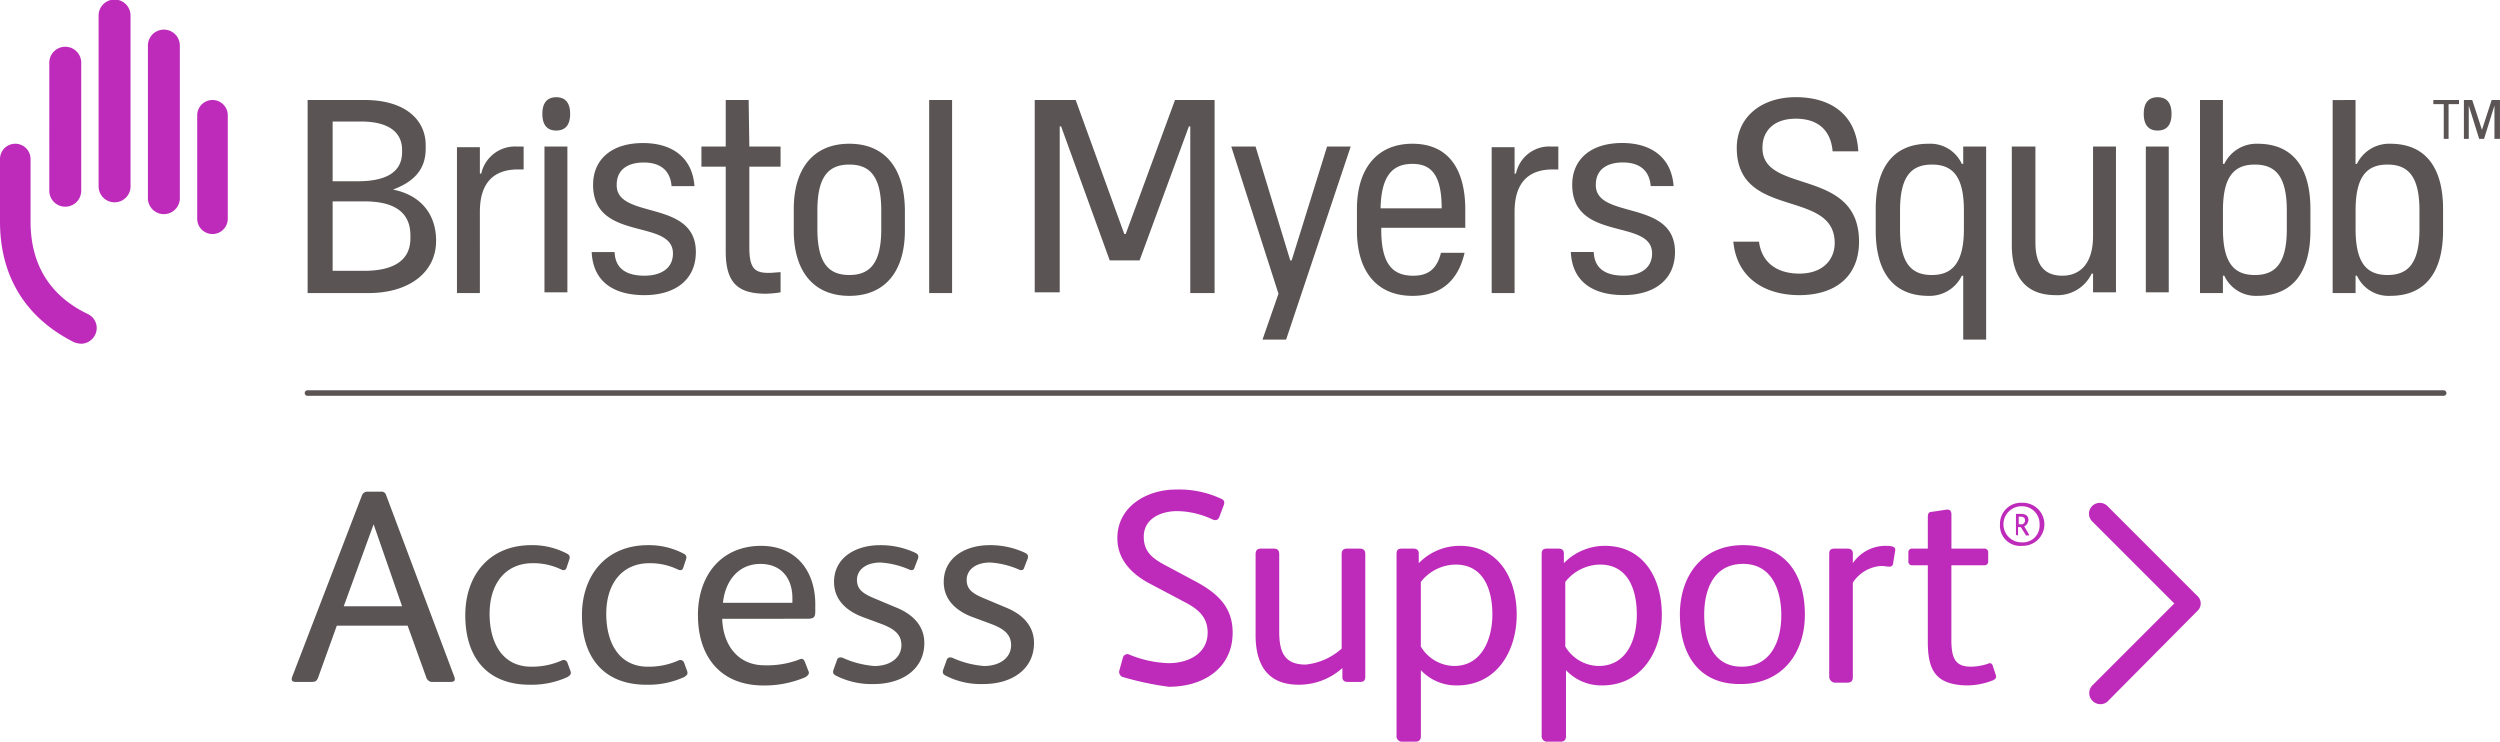
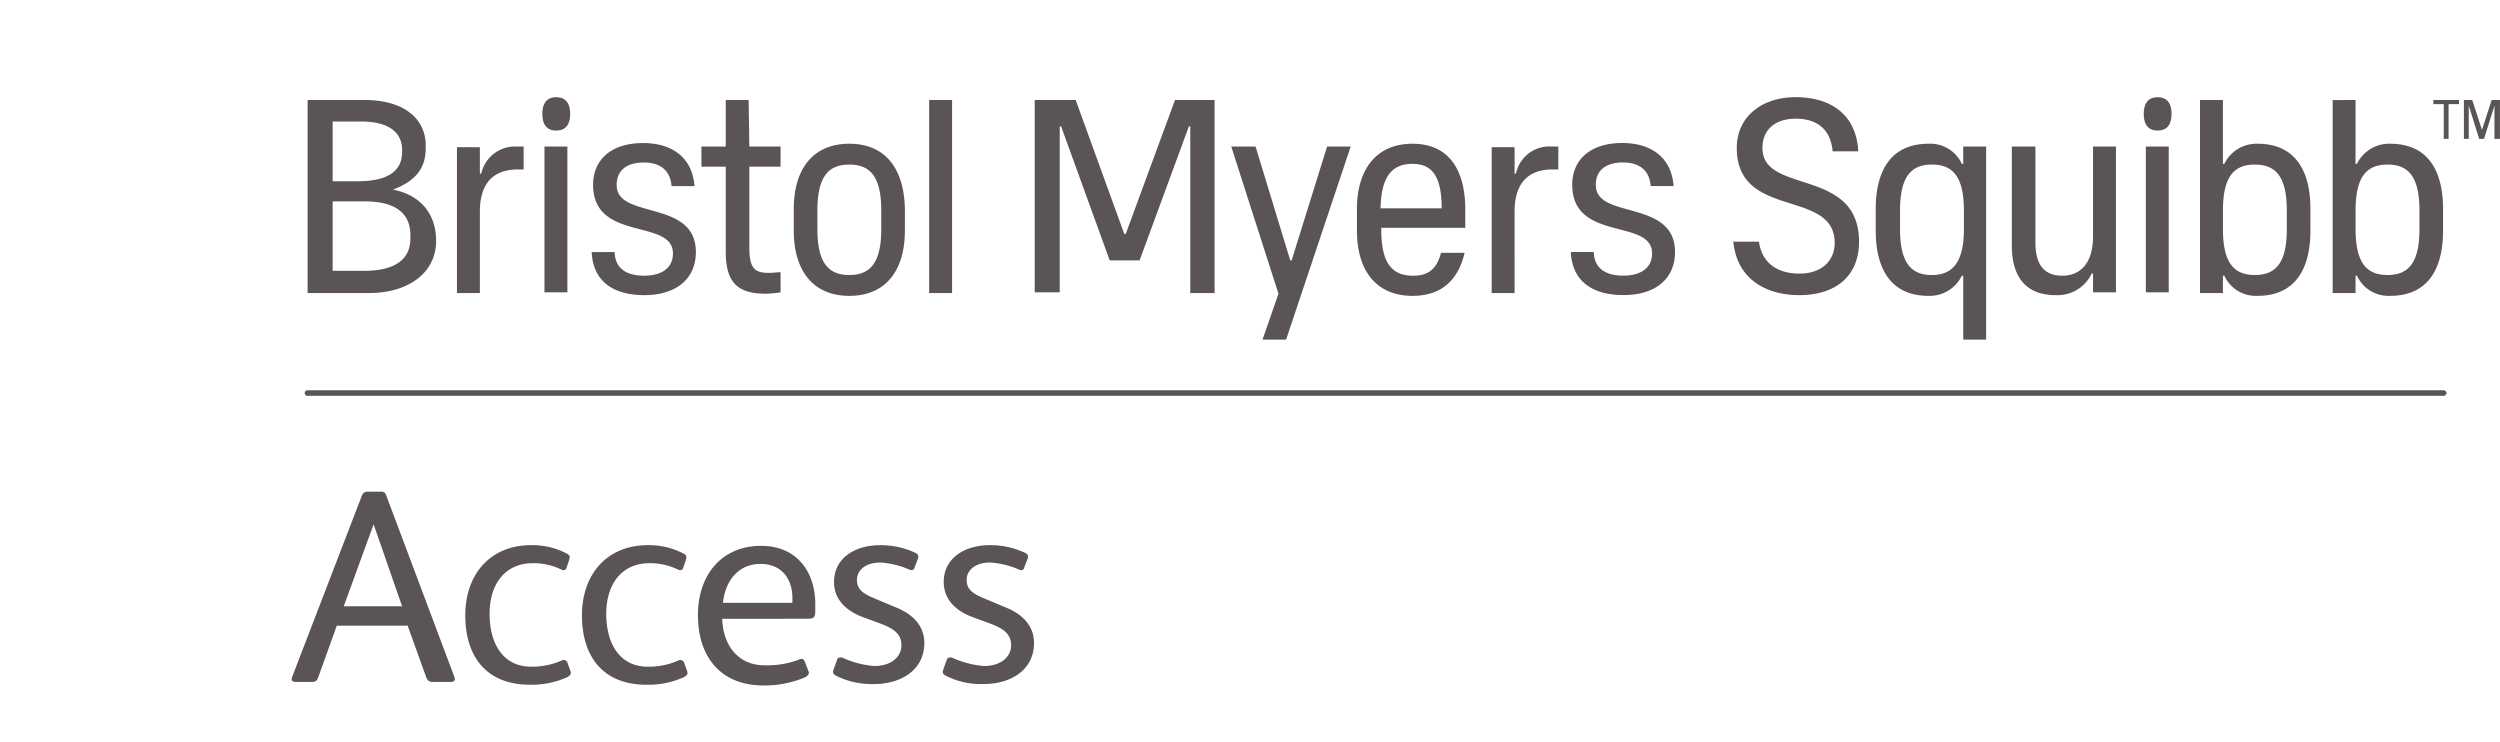
<svg xmlns="http://www.w3.org/2000/svg" width="399.317" height="118.464" viewBox="0 0 399.317 118.464">
  <g id="Group_1925" data-name="Group 1925" transform="translate(11779 4165)">
-     <path id="Path_4165" data-name="Path 4165" d="M187.36,116.148a.867.867,0,0,1-.555-1.109l.555-2a.742.742,0,0,1,1.109-.444,17.854,17.854,0,0,0,6.212,1.331c2.995,0,6.212-1.442,6.212-4.881,0-2.44-1.442-3.771-3.882-4.991l-5.657-2.995c-2.995-1.664-4.881-3.993-4.881-7.1,0-5.1,4.77-7.764,9.317-7.764A15.845,15.845,0,0,1,203,87.641c.555.222.666.555.444,1.109l-.666,1.775c-.222.555-.555.666-1.109.444a13.564,13.564,0,0,0-5.657-1.331c-2.44,0-5.324,1.109-5.324,4.1,0,2.329,1.331,3.439,3.439,4.548l4.77,2.551c3.549,1.886,5.99,4.1,5.99,8.208,0,5.768-4.77,8.652-10.2,8.652a48.144,48.144,0,0,1-7.321-1.553m21.186-6.766V96.515c0-.666.333-.887.887-.887h2c.555,0,.887.222.887.887v12.312c0,3.106.666,5.324,4.215,5.324A10.145,10.145,0,0,0,222.3,111.6V96.515c0-.666.333-.887.887-.887h2c.555,0,.887.222.887.887v19.522c0,.666-.222.887-.887.887H223.3c-.555,0-.887-.222-.887-.776v-1.442a10.39,10.39,0,0,1-6.988,2.662c-4.991,0-6.877-3.217-6.877-7.986m22.517,16.084V96.515c0-.666.222-.887.887-.887h1.775c.555,0,.887.222.887.776v1.553a9.118,9.118,0,0,1,6.544-2.773c6.212,0,9.1,5.213,9.1,10.981,0,5.879-3.217,11.314-9.539,11.314a7.691,7.691,0,0,1-5.768-2.44v10.538c0,.666-.333.887-.887.887h-2a.882.882,0,0,1-1-1m15.307-19.3c0-3.882-1.331-7.986-5.879-7.986a7.144,7.144,0,0,0-5.546,2.773v10.316a6.3,6.3,0,0,0,5.324,3.106c4.437,0,6.1-4.326,6.1-8.208m7.875,19.3V96.515c0-.666.222-.887.887-.887h1.775c.555,0,.887.222.887.776v1.553a9.118,9.118,0,0,1,6.544-2.773c6.212,0,9.1,5.213,9.1,10.981,0,5.879-3.217,11.314-9.539,11.314a7.691,7.691,0,0,1-5.768-2.44v10.538c0,.666-.333.887-.887.887h-2a.882.882,0,0,1-1-1m15.2-19.3c0-3.882-1.331-7.986-5.879-7.986a7.145,7.145,0,0,0-5.546,2.773v10.316a6.3,6.3,0,0,0,5.324,3.106c4.548,0,6.1-4.326,6.1-8.208m6.877,0c0-6.212,3.549-11.092,10.094-11.092,6.877,0,9.872,4.77,9.872,11.092,0,6.212-3.66,11.092-10.2,11.092-6.766.111-9.761-4.77-9.761-11.092m16.194.111c0-4.1-1.553-8.208-6.1-8.208-4.77,0-6.212,4.215-6.212,8.1,0,4.1,1.331,8.319,5.99,8.319s6.323-4.1,6.323-8.208m7.654,9.761V96.515c0-.666.222-.887.887-.887h2c.555,0,.887.222.887.776v1.553a6.3,6.3,0,0,1,5.213-2.773c1,0,1.664.111,1.553.776l-.333,2c0,.333-.222.555-.666.555-.222,0-.666-.111-1.331-.111a5.85,5.85,0,0,0-4.437,2.662v15.085c0,.666-.333.887-.887.887h-2a.971.971,0,0,1-.887-1m15.751-5.657V98.29h-2.44a.588.588,0,0,1-.666-.666V96.293a.588.588,0,0,1,.666-.666h2.44V90.636c0-.555.111-.887.666-.887l2.218-.333c.665-.111.887.222.887.776v5.435H324.9a.588.588,0,0,1,.666.666v1.331a.588.588,0,0,1-.666.666h-5.213v11.869c0,2.884.555,4.326,3.106,4.326a8.869,8.869,0,0,0,2.662-.444c.444-.222.776-.111.887.444l.444,1.331c.111.444,0,.666-.555.887a11.27,11.27,0,0,1-4.1.776c-5.1-.111-6.212-2.551-6.212-7.1m28.729,9.65,14.309-14.42a1.619,1.619,0,0,0,0-2.44L344.646,88.862a1.726,1.726,0,1,0-2.44,2.44l13.089,13.089-13.089,13.089a1.741,1.741,0,0,0,0,2.44,1.781,1.781,0,0,0,1.22.555,1.668,1.668,0,0,0,1.22-.444M327.453,91.746A3.35,3.35,0,0,1,331,88.307a3.44,3.44,0,1,1,0,6.877,3.234,3.234,0,0,1-3.55-3.439m6.323,0a2.8,2.8,0,0,0-2.884-2.884,2.884,2.884,0,1,0,0,5.768,2.68,2.68,0,0,0,2.884-2.884M330,93.409V90.193c0-.111,0-.111.111-.111h.666c.666,0,1.22.222,1.22,1a1.275,1.275,0,0,1-.666,1l.776,1.331c0,.111,0,.111-.111.111h-.333c-.111,0-.111,0-.111-.111l-.776-1.22h-.444v1.22c0,.111,0,.111-.111.111L330,93.409h0m.776-1.664a.588.588,0,0,0,.666-.666c0-.444-.333-.555-.776-.555h-.222v1.22ZM39.5,42.94a2.44,2.44,0,1,0,4.881,0V26.413a2.44,2.44,0,1,0-4.881,0Zm-7.875-3.217a2.551,2.551,0,0,0,5.1,0V15.21a2.551,2.551,0,0,0-5.1,0Zm-7.875-1.886a2.551,2.551,0,0,0,5.1,0V10.551a2.551,2.551,0,1,0-5.1,0Zm-7.875.555a2.551,2.551,0,1,0,5.1,0v-20.3a2.551,2.551,0,1,0-5.1,0ZM23.2,61.464a2.55,2.55,0,0,1-2.218,1.442,3.941,3.941,0,0,1-1.109-.222C12.1,58.8,8,52.147,8,43.384V33.4a2.44,2.44,0,0,1,4.881,0v9.983c0,6.877,3.106,11.869,9.1,14.753a2.469,2.469,0,0,1,1.22,3.328" transform="translate(-11787 -4173)" fill="#be2bbb" />
    <path id="Path_4166" data-name="Path 4166" d="M50.11,114.508,61.2,85.669A.952.952,0,0,1,61.979,85h2.329a.739.739,0,0,1,.776.555l10.87,28.95c.222.555.111.887-.555.887H72.627a1.025,1.025,0,0,1-1.109-.666l-2.995-8.319H57.209l-2.995,8.319c-.222.555-.444.666-1.109.666h-2.44c-.666,0-.776-.333-.555-.887m17.526-11.2L63.088,90.217h0l-4.77,13.089Zm10.094,1.442c0-6.433,3.882-11.2,10.538-11.2a11.832,11.832,0,0,1,5.657,1.331c.444.222.555.444.444.887l-.444,1.331c-.111.444-.444.555-.887.333a10.144,10.144,0,0,0-4.548-1c-4.215,0-6.877,3.106-6.877,8.1,0,4.548,2,8.43,6.655,8.43a11.635,11.635,0,0,0,4.881-1,.639.639,0,0,1,.887.333l.444,1.22c.222.555.111.776-.444,1.109a13.8,13.8,0,0,1-5.99,1.22c-6.988,0-10.316-4.548-10.316-11.092m18.635,0c0-6.433,3.882-11.2,10.538-11.2a11.832,11.832,0,0,1,5.657,1.331c.444.222.555.444.444.887l-.444,1.331c-.111.444-.444.555-.887.333a10.144,10.144,0,0,0-4.548-1c-4.215,0-6.877,3.106-6.877,8.1,0,4.548,2,8.43,6.655,8.43a11.635,11.635,0,0,0,4.881-1,.639.639,0,0,1,.887.333l.444,1.22c.222.555.111.776-.444,1.109a13.8,13.8,0,0,1-5.99,1.22c-6.988,0-10.316-4.548-10.316-11.092m18.524,0c0-6.433,3.771-11.092,10.094-11.092,5.768,0,8.652,4.215,8.652,9.317v1.109c0,1-.222,1.22-1.331,1.22H118.77c.111,4.1,2.44,7.432,6.766,7.432a14.35,14.35,0,0,0,5.435-.887c.444-.222.776-.222,1,.333l.555,1.442c.222.444,0,.666-.444,1a16.694,16.694,0,0,1-6.988,1.331c-6.655-.111-10.2-4.659-10.2-11.2m15.085-2v-.776c0-2.995-1.664-5.435-5.1-5.435-3.66,0-5.657,2.884-5.99,6.212Zm6.988,11.647c-.444-.222-.555-.444-.444-.887l.555-1.553c.111-.444.444-.555.887-.444a15.14,15.14,0,0,0,5.1,1.331c2.551,0,4.326-1.331,4.326-3.328,0-1.775-1.22-2.662-3.328-3.439l-2.995-1.109c-2.551-1-4.437-2.773-4.437-5.546,0-3.882,3.439-5.879,7.321-5.879a13.025,13.025,0,0,1,5.657,1.22c.444.222.555.444.444.887l-.555,1.442c-.111.444-.444.555-.887.333a13.651,13.651,0,0,0-4.548-1.109c-2.551,0-3.771,1.331-3.771,2.773,0,1.553,1,2.218,2.884,2.995l3.439,1.442c2.44,1,4.437,2.773,4.437,5.657,0,4.1-3.439,6.544-8.1,6.544a12.569,12.569,0,0,1-5.99-1.331m17.526,0c-.444-.222-.555-.444-.444-.887l.555-1.553c.111-.444.444-.555.887-.444a15.14,15.14,0,0,0,5.1,1.331c2.551,0,4.326-1.331,4.326-3.328,0-1.775-1.22-2.662-3.328-3.439l-2.995-1.109c-2.551-1-4.437-2.773-4.437-5.546,0-3.882,3.439-5.879,7.321-5.879a13.025,13.025,0,0,1,5.657,1.22c.444.222.555.444.444.887l-.555,1.442c-.111.444-.444.555-.887.333a13.651,13.651,0,0,0-4.548-1.109c-2.551,0-3.771,1.331-3.771,2.773,0,1.553,1,2.218,2.884,2.995l3.439,1.442c2.44,1,4.437,2.773,4.437,5.657,0,4.1-3.439,6.544-8.1,6.544a12.267,12.267,0,0,1-5.99-1.331M350.263,24.662c0,1.775-.776,2.662-2.218,2.662s-2.218-.887-2.218-2.662S346.6,22,348.045,22s2.218.887,2.218,2.662m39.6,18.413c0,5.546-1.886,7.321-5.1,7.321s-5.1-1.775-5.1-7.321V40.08c0-5.546,1.886-7.321,5.1-7.321s5.1,1.775,5.1,7.321ZM385.2,29.432a5.712,5.712,0,0,0-5.324,3.217h-.222v-10.2H376V53.28h3.66V50.507h.222a5.536,5.536,0,0,0,5.324,3.217c5.768,0,8.43-3.993,8.43-10.427V39.858c0-6.433-2.662-10.427-8.43-10.427M368.676,43.075c0,5.546-1.886,7.321-5.1,7.321s-5.1-1.775-5.1-7.321V40.08c0-5.546,1.886-7.321,5.1-7.321s5.1,1.775,5.1,7.321Zm-4.659-13.643a5.712,5.712,0,0,0-5.324,3.217h-.222v-10.2h-3.66V53.28h3.66V50.507h.222a5.536,5.536,0,0,0,5.324,3.217c5.768,0,8.43-3.993,8.43-10.427V39.858c0-6.433-2.662-10.427-8.43-10.427m-17.858.444h3.66V53.169h-3.66Zm-8.43,0h3.66V53.169h-3.66V50.174h-.222a6.034,6.034,0,0,1-5.768,3.439c-4.326,0-6.988-2.44-6.988-7.986V29.875h3.771V45.183c0,3.771,1.553,5.324,4.326,5.324,2.662,0,4.88-1.775,4.88-6.323V29.875ZM312,50.4c-3.217,0-5.1-1.775-5.1-7.321V40.08c0-5.546,1.886-7.321,5.1-7.321s5.1,1.775,5.1,7.321v2.995c0,5.546-2,7.321-5.1,7.321m4.991-17.747h-.222a5.536,5.536,0,0,0-5.324-3.217c-5.768,0-8.43,3.993-8.43,10.427V43.3c0,6.433,2.662,10.427,8.43,10.427a5.712,5.712,0,0,0,5.324-3.217h.222v10.2h3.66V29.875h-3.66ZM300.349,45.072c0,5.546-3.771,8.541-9.539,8.541-5.435,0-9.983-2.662-10.538-8.541h4.1c.444,3.439,2.995,5.1,6.433,5.1,3.882,0,5.657-2.329,5.657-4.881,0-8.763-15.64-3.66-15.64-15.2,0-4.881,3.882-8.1,9.428-8.1,5.324,0,9.65,2.551,9.983,8.652h-4.1c-.333-3.771-2.773-5.213-5.879-5.213-3.771,0-5.324,2.218-5.324,4.548-.222,7.654,15.418,3.106,15.418,15.085m-29.394,1.664c0,4.437-3.328,6.877-8.208,6.877s-8.208-2.108-8.43-6.877h3.66c.111,2.884,2.218,3.771,4.77,3.771s4.548-1.109,4.548-3.549c0-5.657-12.756-1.775-12.756-10.981,0-3.882,2.773-6.655,7.986-6.655,4.659,0,7.875,2.329,8.208,6.877h-3.66c-.222-2.773-2.107-3.771-4.437-3.771-2.662,0-4.326,1.22-4.326,3.549-.111,5.657,12.645,2.218,12.645,10.759M251.21,29.875h1.109v3.66h-.887c-3.66,0-6.1,1.886-6.1,6.766V53.28h-3.66V29.986h3.66V34.2h.222a5.434,5.434,0,0,1,5.657-4.326m-22.184,2.773c2.995,0,4.659,1.775,4.659,7.1h-9.761c.111-5.324,2-7.1,5.1-7.1m0-3.217c-5.768,0-8.874,4.1-8.874,10.427V43.3c0,6.433,3.106,10.427,8.874,10.427,4.659,0,7.321-2.551,8.319-6.877h-3.771c-.666,2.662-2.107,3.66-4.437,3.66-3.217,0-5.1-1.775-5.1-7.321v-.333h13.421V39.969c0-6.433-2.662-10.538-8.43-10.538m-13.643.444h3.771L208.839,60.712h-3.771l2.551-7.321-7.543-23.515h3.882L209.5,48.066h.222Zm-24.292-7.432h6.322V53.28h-3.882V26.659h-.222l-7.875,21.408h-4.77L172.9,26.659h-.222v26.51h-3.993V22.444h6.544l7.764,21.408h.222Zm-39.266,0h3.66V53.28h-3.66Zm-7.654,20.631c0,5.546-1.886,7.321-5.1,7.321s-5.1-1.775-5.1-7.321V40.08c0-5.546,1.886-7.321,5.1-7.321s5.1,1.775,5.1,7.321Zm-5.1-13.643c-5.768,0-8.874,3.993-8.874,10.427V43.3c0,6.433,3.106,10.427,8.874,10.427s8.874-3.993,8.874-10.427V39.858c-.111-6.433-3.106-10.427-8.874-10.427m-15.973.444h4.991v3.217H123.1V45.959c0,3.439.887,4.1,3.106,4.1.666,0,1.331-.111,1.886-.111v3.217a16.549,16.549,0,0,1-2.329.222c-4.548,0-6.433-1.775-6.433-6.766V33.092h-3.882V29.875h3.882V22.444h3.66l.111,7.432Zm-8.541,16.86c0,4.437-3.328,6.877-8.208,6.877s-8.208-2.108-8.43-6.877h3.66c.111,2.884,2.218,3.771,4.77,3.771S110.9,49.4,110.9,46.957c0-5.657-12.756-1.775-12.756-10.981,0-3.882,2.773-6.655,7.986-6.655,4.659,0,7.875,2.329,8.208,6.877h-3.66c-.222-2.773-2.107-3.771-4.437-3.771-2.662,0-4.326,1.22-4.326,3.549-.111,5.657,12.645,2.218,12.645,10.759M94.479,24.662c0,1.775-.776,2.662-2.218,2.662s-2.218-.887-2.218-2.662S90.818,22,92.26,22s2.218.887,2.218,2.662m-4.1,5.213h3.66V53.169h-3.66Zm-4.437,0h1.109v3.66H86.16c-3.66,0-6.1,1.886-6.1,6.766V53.28H76.4V29.986h3.66V34.2h.222a5.52,5.52,0,0,1,5.657-4.326M68.967,44.517c0,3.771-2.995,5.213-7.432,5.213H56.544V38.638h5.1c4.326,0,7.321,1.442,7.321,5.435ZM56.544,25.882h4.548c4.326,0,6.544,1.664,6.544,4.548v.333c0,3.549-3.106,4.659-7.1,4.659H56.544Zm9.65,10.87h0c3.217-1.22,5.213-3.106,5.213-6.544v-.555c0-3.993-3.217-7.21-9.761-7.21h-9.1V53.28h9.761c6.323,0,10.759-3.217,10.759-8.319v-.333c-.111-3.993-2.44-6.988-6.877-7.875m328.327-8.1V23.109h1.664v-.666h-4.1v.666h1.664v5.546Zm8.208,0V22.444H401.4l-1.553,4.77h0l-1.553-4.77h-1.331v6.212h.776V23.331h0l1.664,5.324h.776l1.664-5.324h0v5.324Zm-8.541,40.6a.477.477,0,0,0-.444-.444H52.55a.444.444,0,1,0,0,.887H393.633a.507.507,0,0,0,.555-.444" transform="translate(-11782.412 -4171.471)" fill="#5a5454" />
  </g>
</svg>